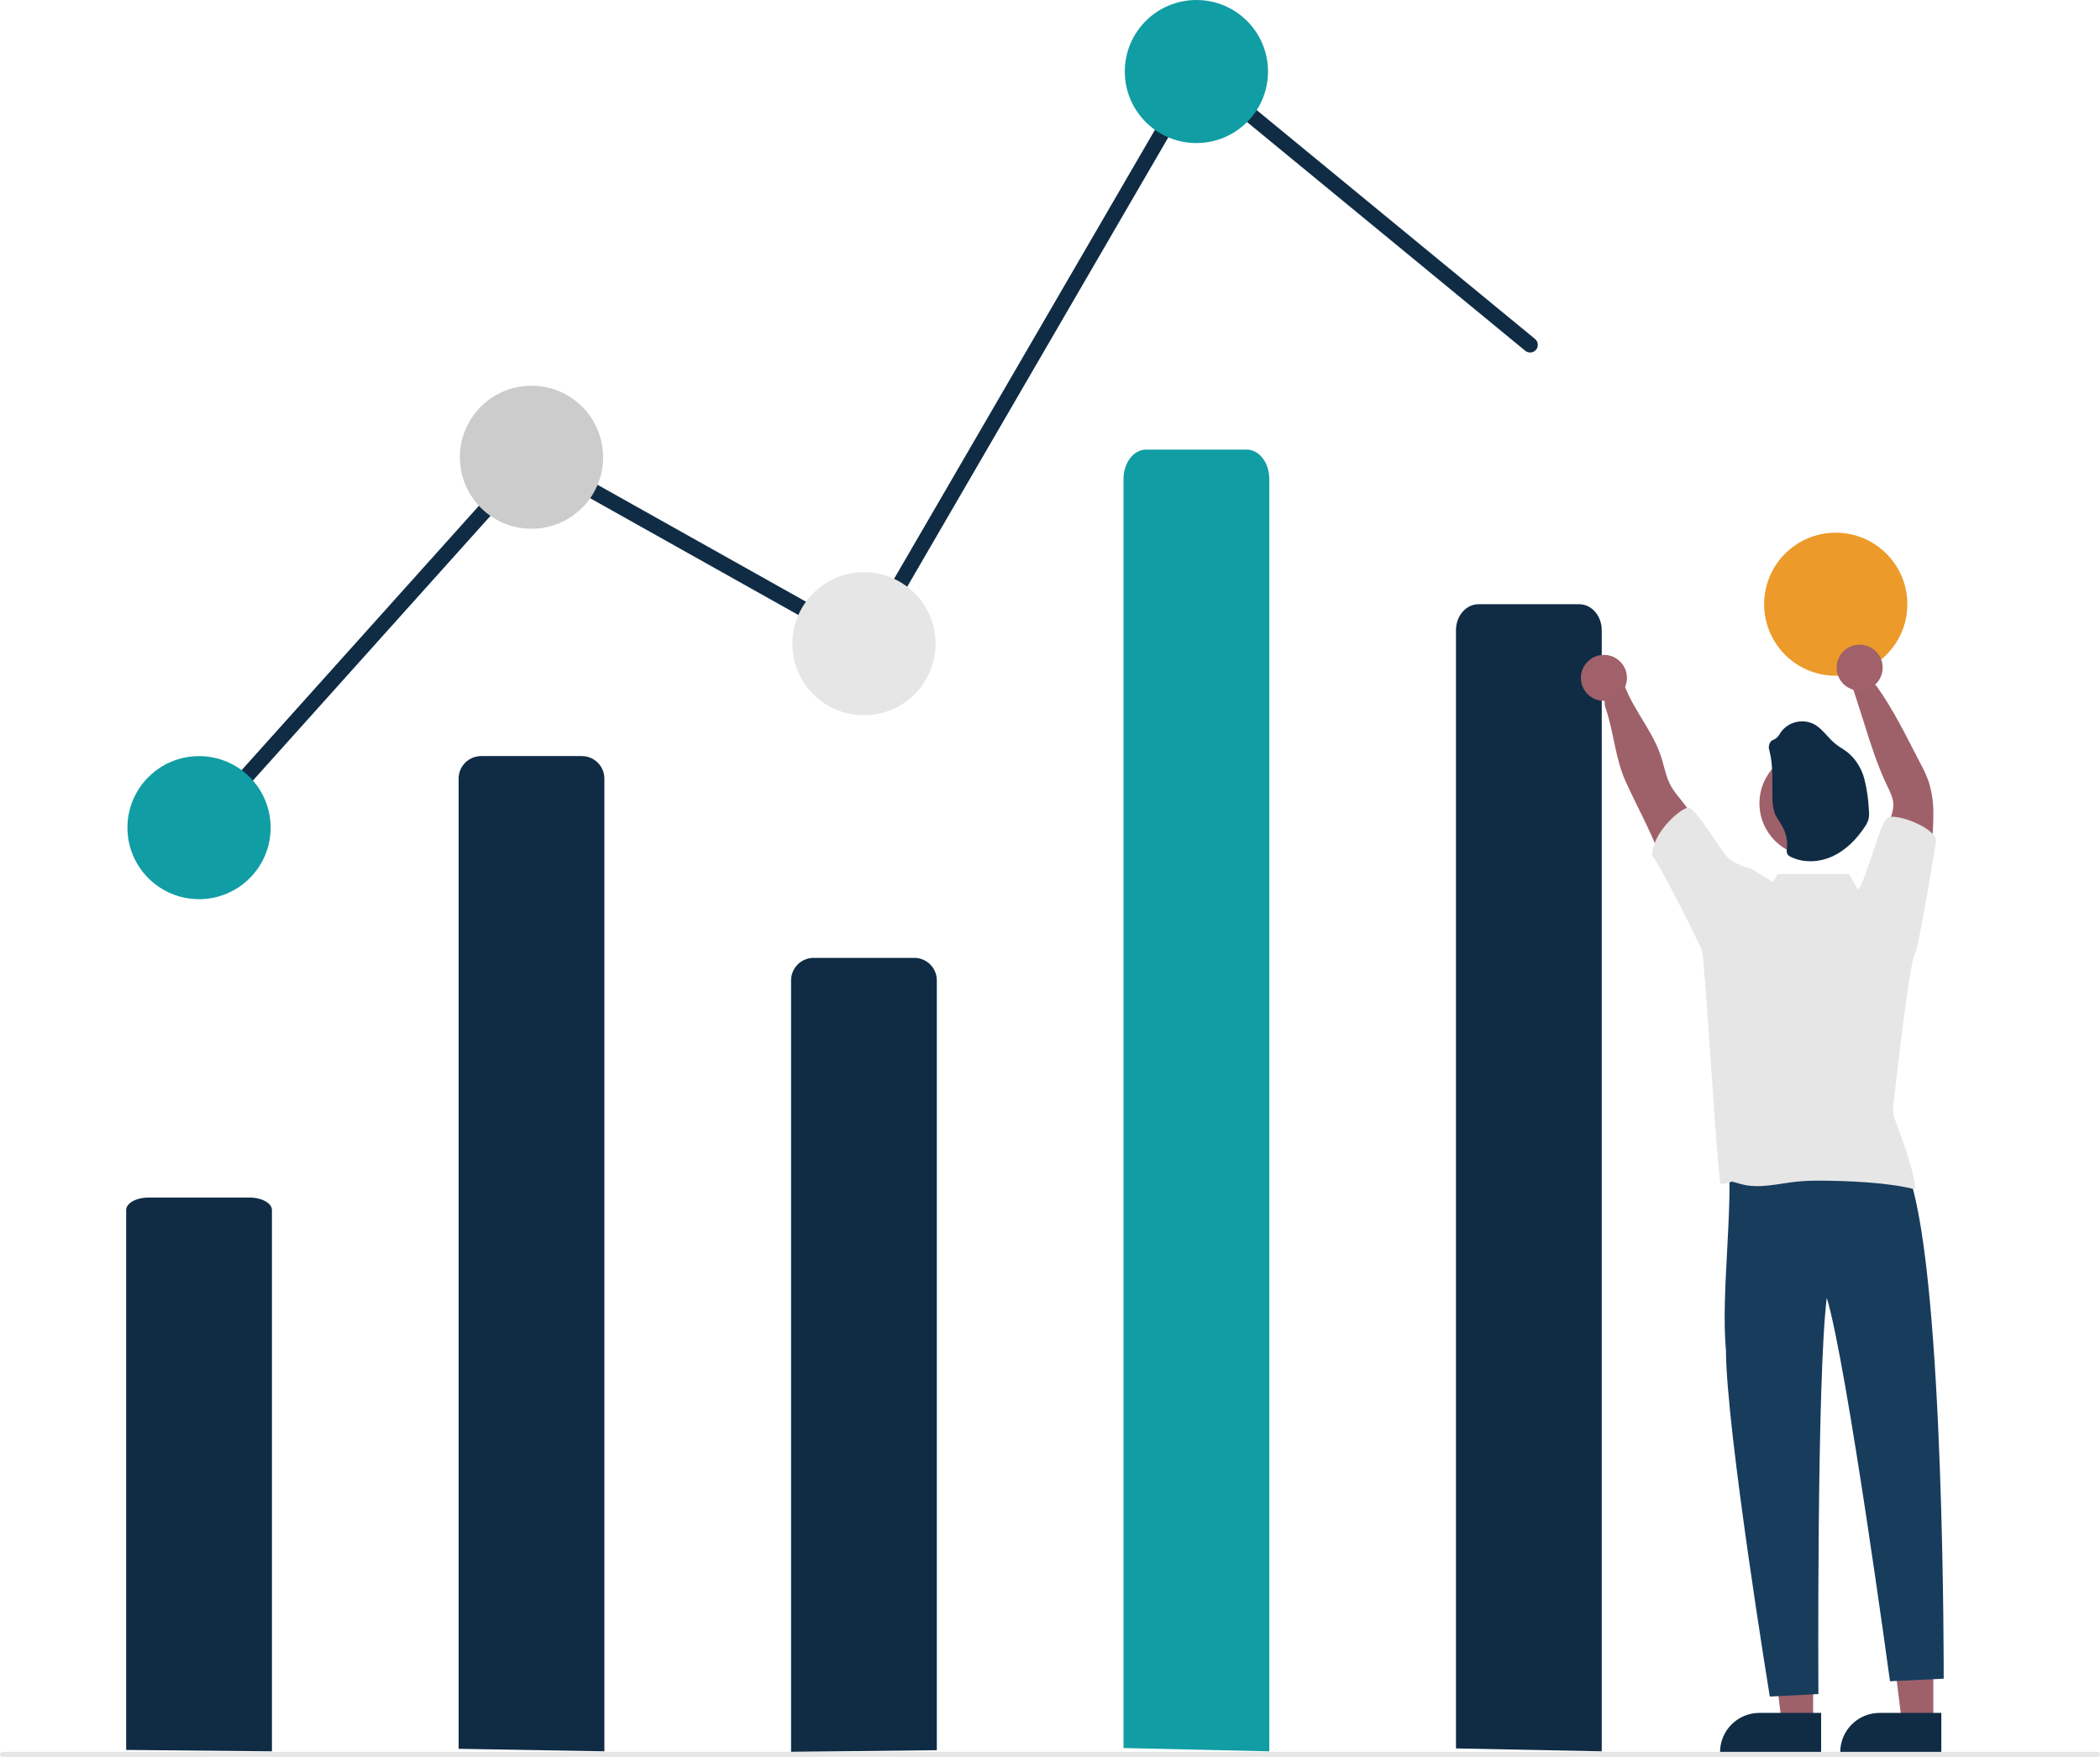
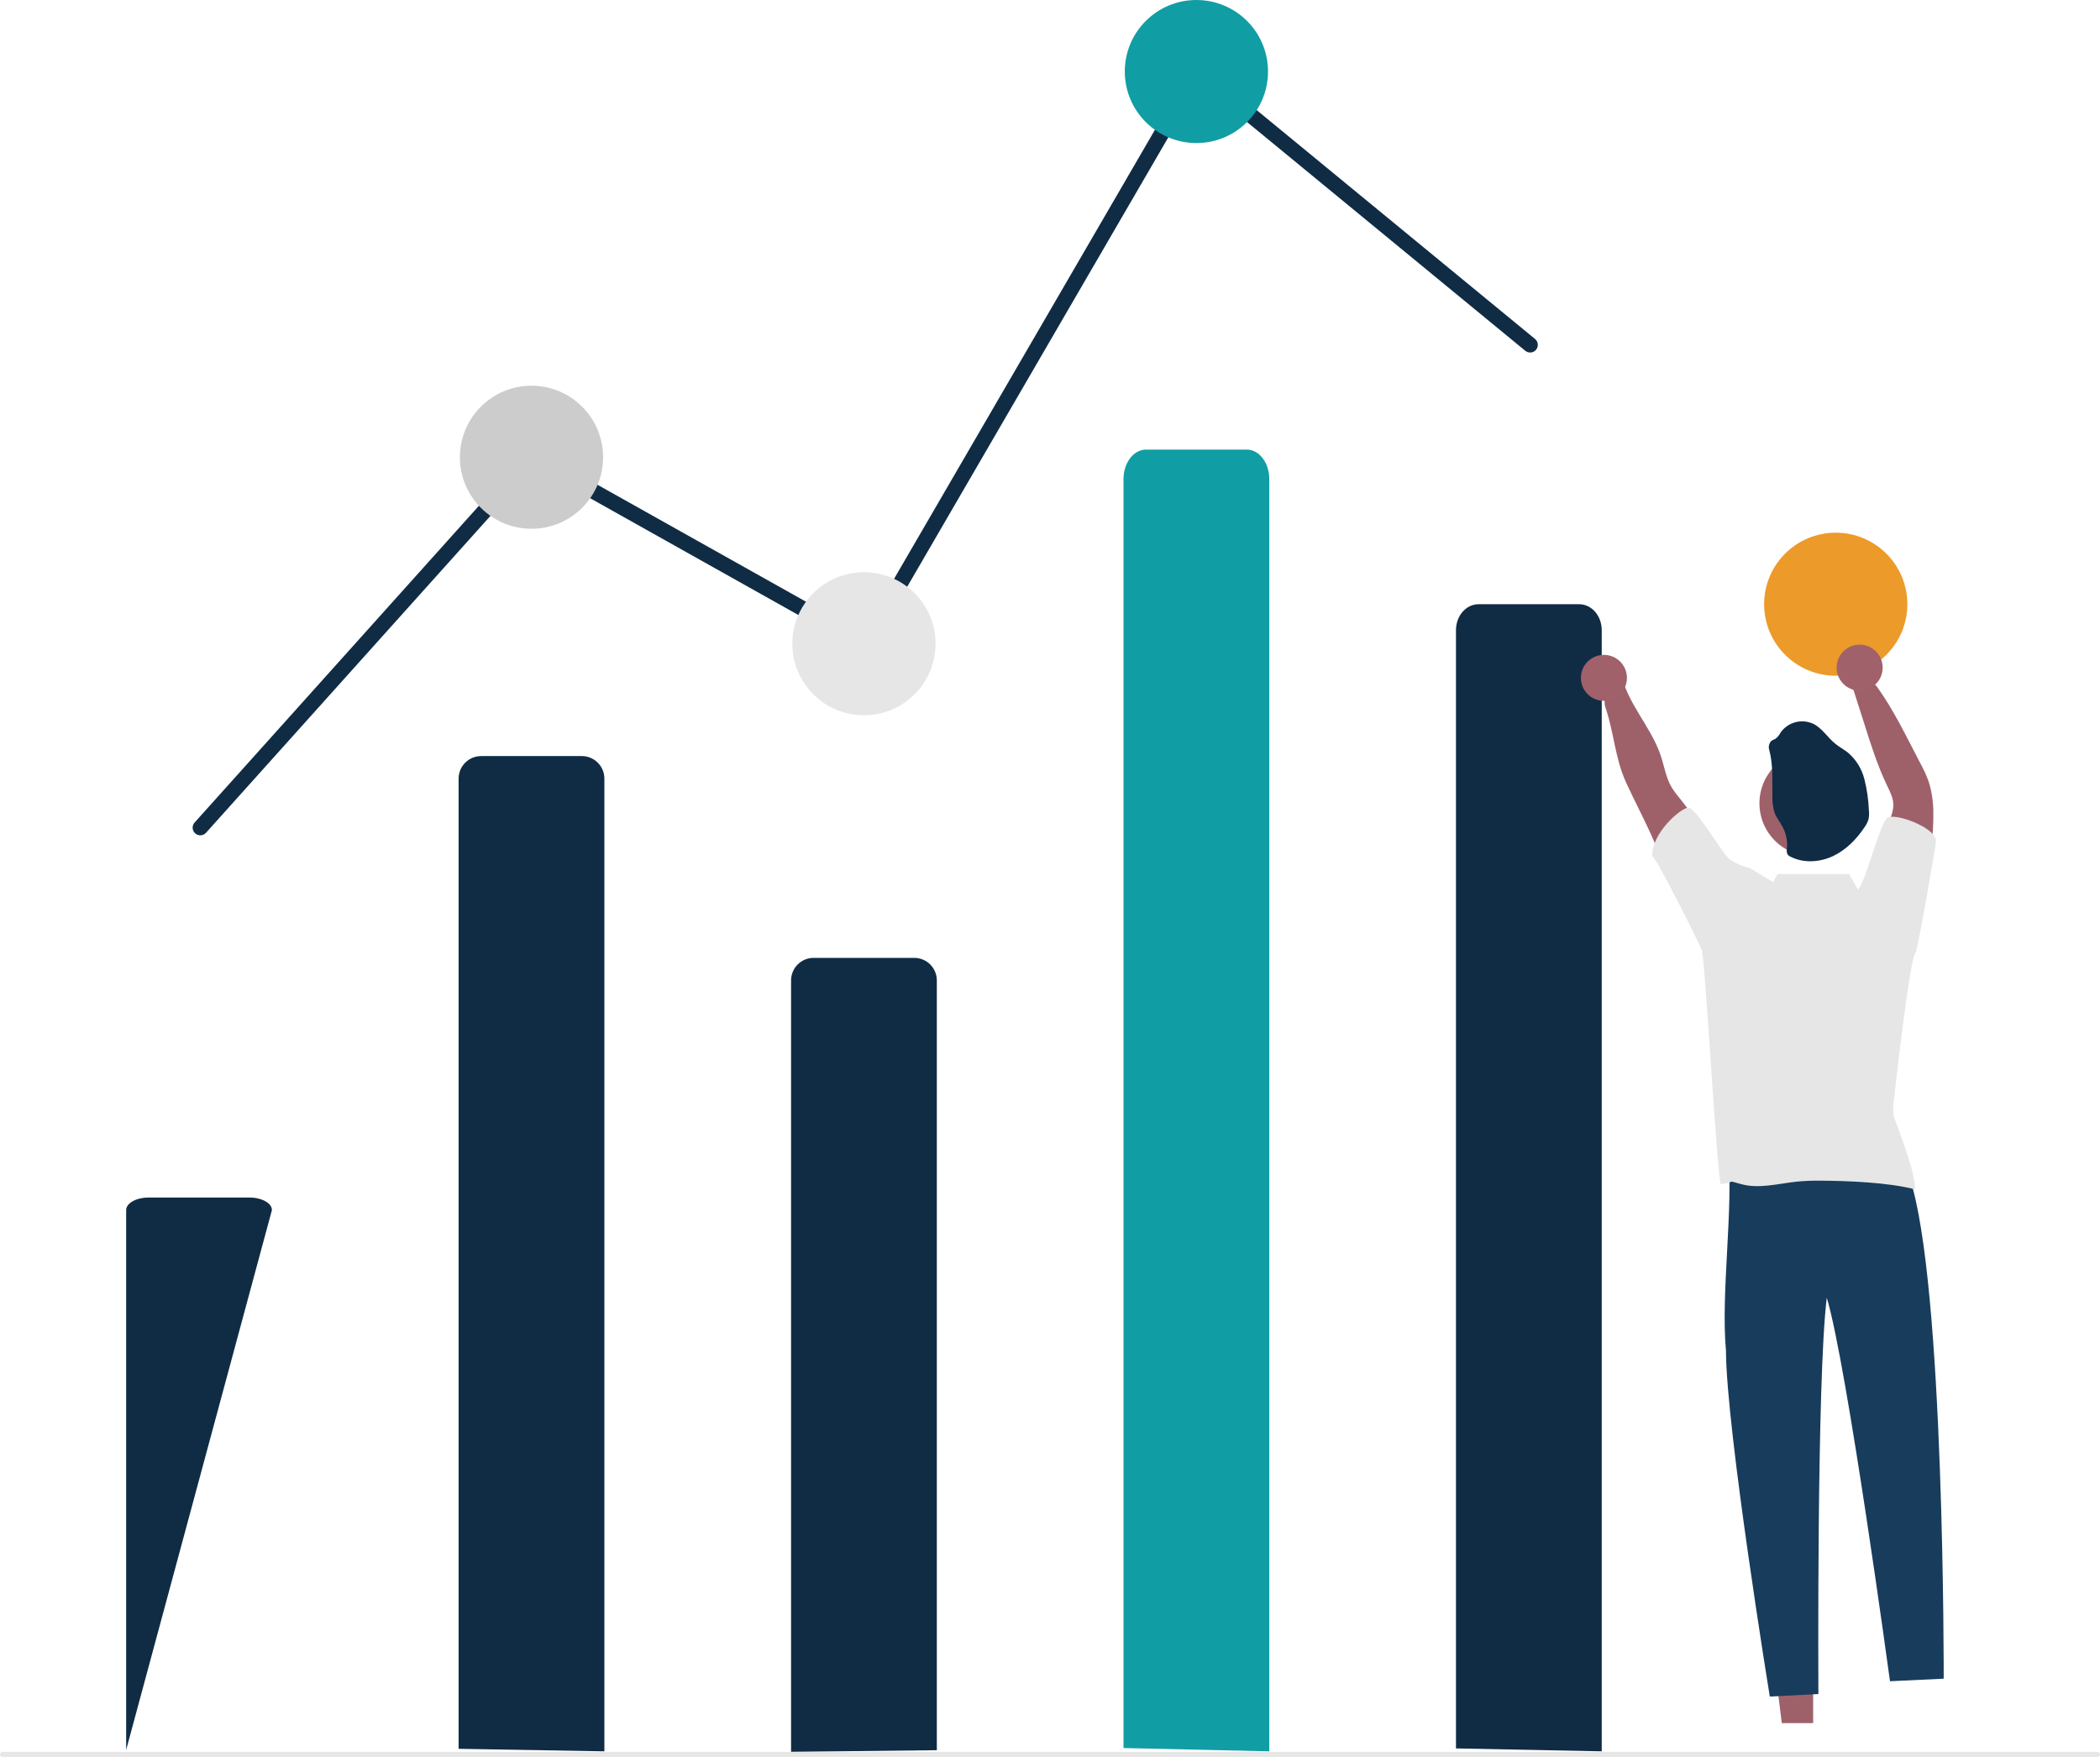
<svg xmlns="http://www.w3.org/2000/svg" width="435" height="364" viewBox="0 0 435 364" fill="none">
  <g clip-path="url(#clip0_1_292)">
-     <path d="M400.475 356.99L393.981 356.989L390.891 331.964H400.476L400.475 356.99Z" fill="#9E616A" />
-     <path d="M402.131 363.279L381.19 363.278V363.014C381.191 360.854 382.049 358.783 383.578 357.256C385.106 355.729 387.18 354.871 389.341 354.871H389.342L402.132 354.872L402.131 363.279Z" fill="#102C45" />
    <path d="M375.578 356.99L369.083 356.989L365.994 331.964H375.579L375.578 356.99Z" fill="#9E616A" />
-     <path d="M377.234 363.279L356.293 363.278V363.014C356.293 360.854 357.152 358.783 358.68 357.256C360.209 355.729 362.282 354.871 364.444 354.871H364.444L377.234 354.872L377.234 363.279Z" fill="#102C45" />
    <path d="M94.998 362.311V161.307C94.998 160.069 95.49 158.882 96.367 158.007C97.243 157.131 98.431 156.64 99.67 156.64H120.521C121.76 156.64 122.948 157.131 123.824 158.007C124.701 158.882 125.193 160.069 125.193 161.307V362.835L94.998 362.311Z" fill="#102C45" />
    <path d="M163.863 362.941V203.116C163.863 201.878 164.356 200.691 165.232 199.815C166.108 198.94 167.296 198.448 168.536 198.448H189.386C190.625 198.448 191.814 198.94 192.69 199.815C193.566 200.691 194.058 201.878 194.058 203.116V362.597L163.863 362.941Z" fill="#102C45" />
    <path d="M41.495 173.055C41.188 173.055 40.887 172.967 40.63 172.8C40.373 172.633 40.169 172.395 40.044 172.115C39.919 171.835 39.877 171.525 39.925 171.222C39.973 170.919 40.107 170.636 40.312 170.408L110.028 92.723L178.638 131.213L247.656 12.404L317.966 70.219C318.128 70.351 318.261 70.514 318.36 70.698C318.458 70.882 318.519 71.084 318.539 71.292C318.559 71.499 318.538 71.709 318.478 71.908C318.417 72.108 318.317 72.294 318.184 72.455C318.052 72.616 317.889 72.749 317.704 72.847C317.52 72.945 317.318 73.006 317.11 73.026C316.902 73.046 316.693 73.025 316.493 72.964C316.293 72.903 316.108 72.803 315.946 72.671L248.526 17.232L179.814 135.515L110.693 96.738L42.678 172.528C42.529 172.694 42.347 172.827 42.143 172.918C41.939 173.009 41.718 173.056 41.495 173.055Z" fill="#102C45" />
-     <path d="M41.23 186.286C49.422 186.286 56.063 179.652 56.063 171.468C56.063 163.284 49.422 156.65 41.23 156.65C33.038 156.65 26.398 163.284 26.398 171.468C26.398 179.652 33.038 186.286 41.23 186.286Z" fill="#119DA4" />
    <path d="M110.096 109.549C118.287 109.549 124.928 102.915 124.928 94.731C124.928 86.547 118.287 79.912 110.096 79.912C101.904 79.912 95.263 86.547 95.263 94.731C95.263 102.915 101.904 109.549 110.096 109.549Z" fill="#CCCCCC" />
    <path d="M178.961 148.182C187.153 148.182 193.793 141.548 193.793 133.364C193.793 125.18 187.153 118.546 178.961 118.546C170.769 118.546 164.128 125.18 164.128 133.364C164.128 141.548 170.769 148.182 178.961 148.182Z" fill="#E6E6E6" />
    <path d="M247.826 29.636C256.018 29.636 262.659 23.002 262.659 14.818C262.659 6.634 256.018 0 247.826 0C239.634 0 232.994 6.634 232.994 14.818C232.994 23.002 239.634 29.636 247.826 29.636Z" fill="#119DA4" />
    <path d="M380.259 139.998C388.451 139.998 395.092 133.363 395.092 125.18C395.092 116.996 388.451 110.361 380.259 110.361C372.068 110.361 365.427 116.996 365.427 125.18C365.427 133.363 372.068 139.998 380.259 139.998Z" fill="#EC9A29" />
    <path d="M375.015 240.614C380.567 241.282 394.763 236.222 395.532 243.92C402.839 265.409 402.623 347.783 402.623 347.783L391.498 348.312C391.498 348.312 382.609 282.861 378.405 268.858C376.296 285.878 376.666 350.958 376.666 350.958L366.601 351.487C366.601 351.487 357.572 296.069 357.521 279.803C356.424 267.888 359.115 250.232 357.963 238.714C363.468 240.457 369.261 241.102 375.015 240.614L375.015 240.614Z" fill="#183C5C" />
    <path d="M301.594 362.229V130.56C301.594 127.589 303.686 125.18 306.266 125.18H327.117C329.697 125.18 331.789 127.588 331.789 130.56V362.835L301.594 362.229Z" fill="#102C45" />
    <path d="M356.13 178.272C353.904 173.724 351.184 169.435 348.02 165.48C347.359 164.708 346.757 163.887 346.219 163.025C345.08 161.051 344.741 158.733 344.02 156.574C342.007 150.519 336.986 145.656 335.762 139.395C335.317 137.119 331.558 143.733 332.546 146.555C334.31 151.662 334.538 157.071 336.784 162.003C339.03 166.936 341.668 171.667 343.607 176.71C344.709 179.574 345.588 182.532 347.204 185.178C348.82 187.824 351.341 190.042 354.387 190.438C354.367 188.52 354.658 186.611 355.251 184.786C355.913 182.701 357.089 180.246 356.13 178.272Z" fill="#9E616A" />
    <path d="M389.456 181.701C389.319 177.959 389.904 174.226 391.177 170.704C391.665 169.354 392.237 167.984 392.189 166.549C392.12 165.216 391.485 163.993 390.907 162.787C388.915 158.632 387.517 154.229 386.14 149.837L383.491 141.554C382.627 140.922 387.67 140.702 388.746 142.189C392.263 147.069 394.928 152.673 397.714 158.002C398.425 159.272 399.031 160.598 399.526 161.966C400.206 164.184 400.528 166.496 400.479 168.814C400.479 173.149 399.907 177.467 399.314 181.764C398.938 184.458 398.445 187.39 396.406 189.174C394.287 186.464 392.157 183.818 389.456 181.701Z" fill="#9E616A" />
    <path d="M375.449 177.413C381.52 177.413 386.441 172.497 386.441 166.432C386.441 160.367 381.52 155.451 375.449 155.451C369.379 155.451 364.457 160.367 364.457 166.432C364.457 172.497 369.379 177.413 375.449 177.413Z" fill="#9E616A" />
    <path d="M366.514 155.476C366.391 155.143 366.363 154.782 366.434 154.433C366.505 154.085 366.672 153.764 366.916 153.505C367.191 153.289 367.555 153.209 367.85 153.003C368.268 152.651 368.61 152.218 368.856 151.731C369.607 150.681 370.706 149.931 371.957 149.613C373.209 149.296 374.533 149.432 375.694 149.997C377.511 150.946 378.608 152.848 380.223 154.129C381.043 154.793 381.995 155.285 382.82 155.949C384.472 157.375 385.647 159.273 386.186 161.388C386.722 163.488 387.034 165.639 387.119 167.805C387.205 168.454 387.18 169.114 387.044 169.755C386.877 170.293 386.627 170.802 386.304 171.263C384.644 173.777 382.455 176.059 379.713 177.356C376.97 178.653 373.634 178.865 370.929 177.507C370.657 177.397 370.423 177.21 370.255 176.969C370.101 176.602 370.065 176.197 370.15 175.808C370.296 174.272 369.992 172.726 369.274 171.359C368.771 170.354 368.016 169.489 367.614 168.449C367.239 167.284 367.079 166.061 367.14 164.84C367.093 161.674 367.308 158.522 366.514 155.476Z" fill="#102C45" />
-     <path d="M26.132 362.544V250.697C26.132 249.263 28.224 248.1 30.805 248.1H51.655C54.235 248.1 56.327 249.264 56.327 250.697V362.835L26.132 362.544Z" fill="#102C45" />
+     <path d="M26.132 362.544V250.697C26.132 249.263 28.224 248.1 30.805 248.1H51.655C54.235 248.1 56.327 249.264 56.327 250.697L26.132 362.544Z" fill="#102C45" />
    <path d="M434.471 364H0.53C0.389 364 0.254 363.944 0.155 363.845C0.056 363.746 0 363.611 0 363.471C0 363.33 0.056 363.196 0.155 363.097C0.254 362.997 0.389 362.942 0.53 362.942H434.47C434.611 362.942 434.745 362.997 434.845 363.097C434.944 363.196 435 363.33 435 363.471C435 363.611 434.944 363.746 434.845 363.845C434.745 363.944 434.611 364 434.47 364H434.471Z" fill="#E6E6E6" />
    <path d="M232.728 362.15V99.248C232.728 95.876 234.82 93.143 237.401 93.143H258.251C260.831 93.143 262.923 95.876 262.923 99.248V362.835L232.728 362.15Z" fill="#119DA4" />
    <path d="M332.239 145.2C334.872 145.2 337.007 143.068 337.007 140.437C337.007 137.807 334.872 135.674 332.239 135.674C329.606 135.674 327.472 137.807 327.472 140.437C327.472 143.068 329.606 145.2 332.239 145.2Z" fill="#A0616A" />
    <path d="M385.213 143.083C387.846 143.083 389.98 140.951 389.98 138.32C389.98 135.69 387.846 133.557 385.213 133.557C382.58 133.557 380.445 135.69 380.445 138.32C380.445 140.951 382.58 143.083 385.213 143.083Z" fill="#A0616A" />
    <path d="M396.798 197.281C397.263 196.856 401.056 174.697 401.033 174.198C400.975 171.468 392.637 168.35 390.969 169.435C389.394 170.459 386.653 182.202 384.889 184.341L383.023 181.078H368.19L367.291 182.746C365.345 181.575 363.594 180.495 362.97 180.137C362.755 179.992 362.521 179.877 362.275 179.796C360.733 179.451 359.286 178.772 358.037 177.806C356.819 176.869 351.164 167.059 349.649 167.318C347.938 167.604 342.167 172.589 342.233 177.373C342.96 177.358 352.411 196.239 352.544 196.943C353.27 199.917 355.666 243.292 356.439 245.314C360.002 244.97 357.19 244.356 360.638 245.314C364.352 246.346 368.272 245.229 372.102 244.816C373.696 244.658 375.298 244.588 376.901 244.604C382.728 244.631 391.045 244.954 396.686 246.398C396.718 242.704 393.471 234.713 392.269 231.226C392.111 230.183 392.116 229.123 392.284 228.082C392.438 226.807 395.54 198.692 396.798 197.281Z" fill="#E6E6E6" />
  </g>
  <defs>
    <clipPath id="clip0_1_292">
      <rect width="435" height="364" fill="white" />
    </clipPath>
  </defs>
</svg>